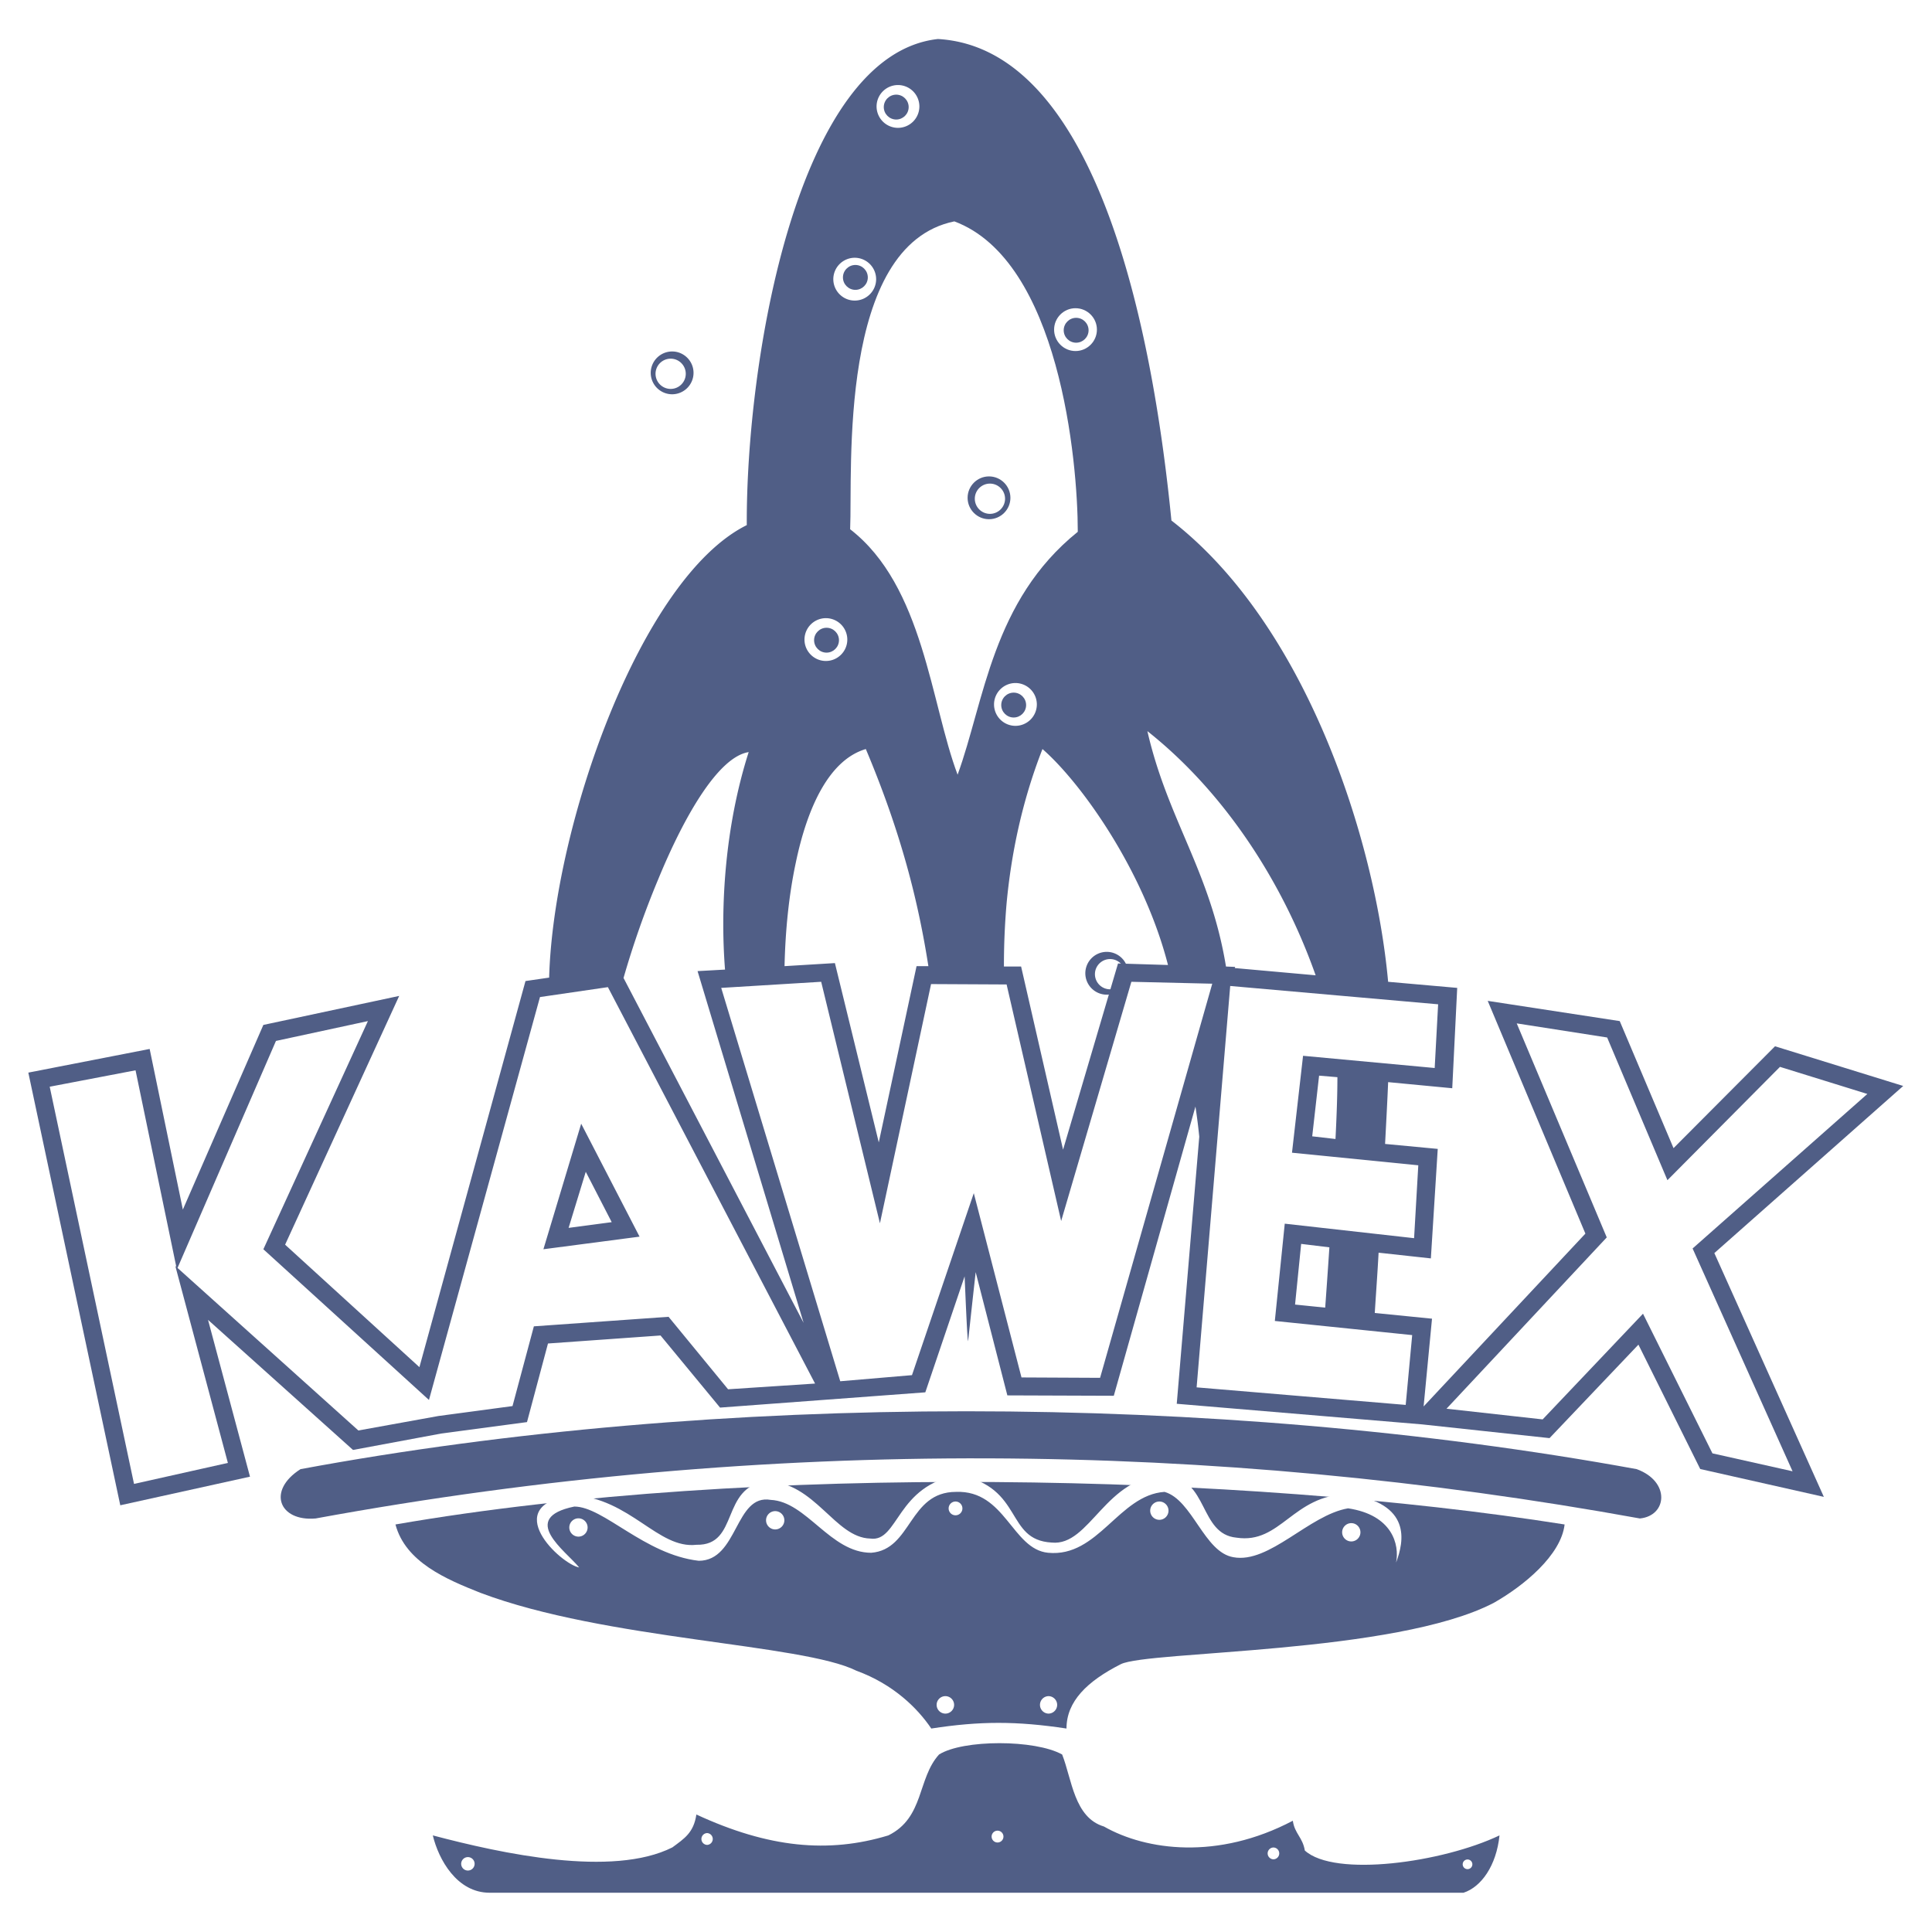
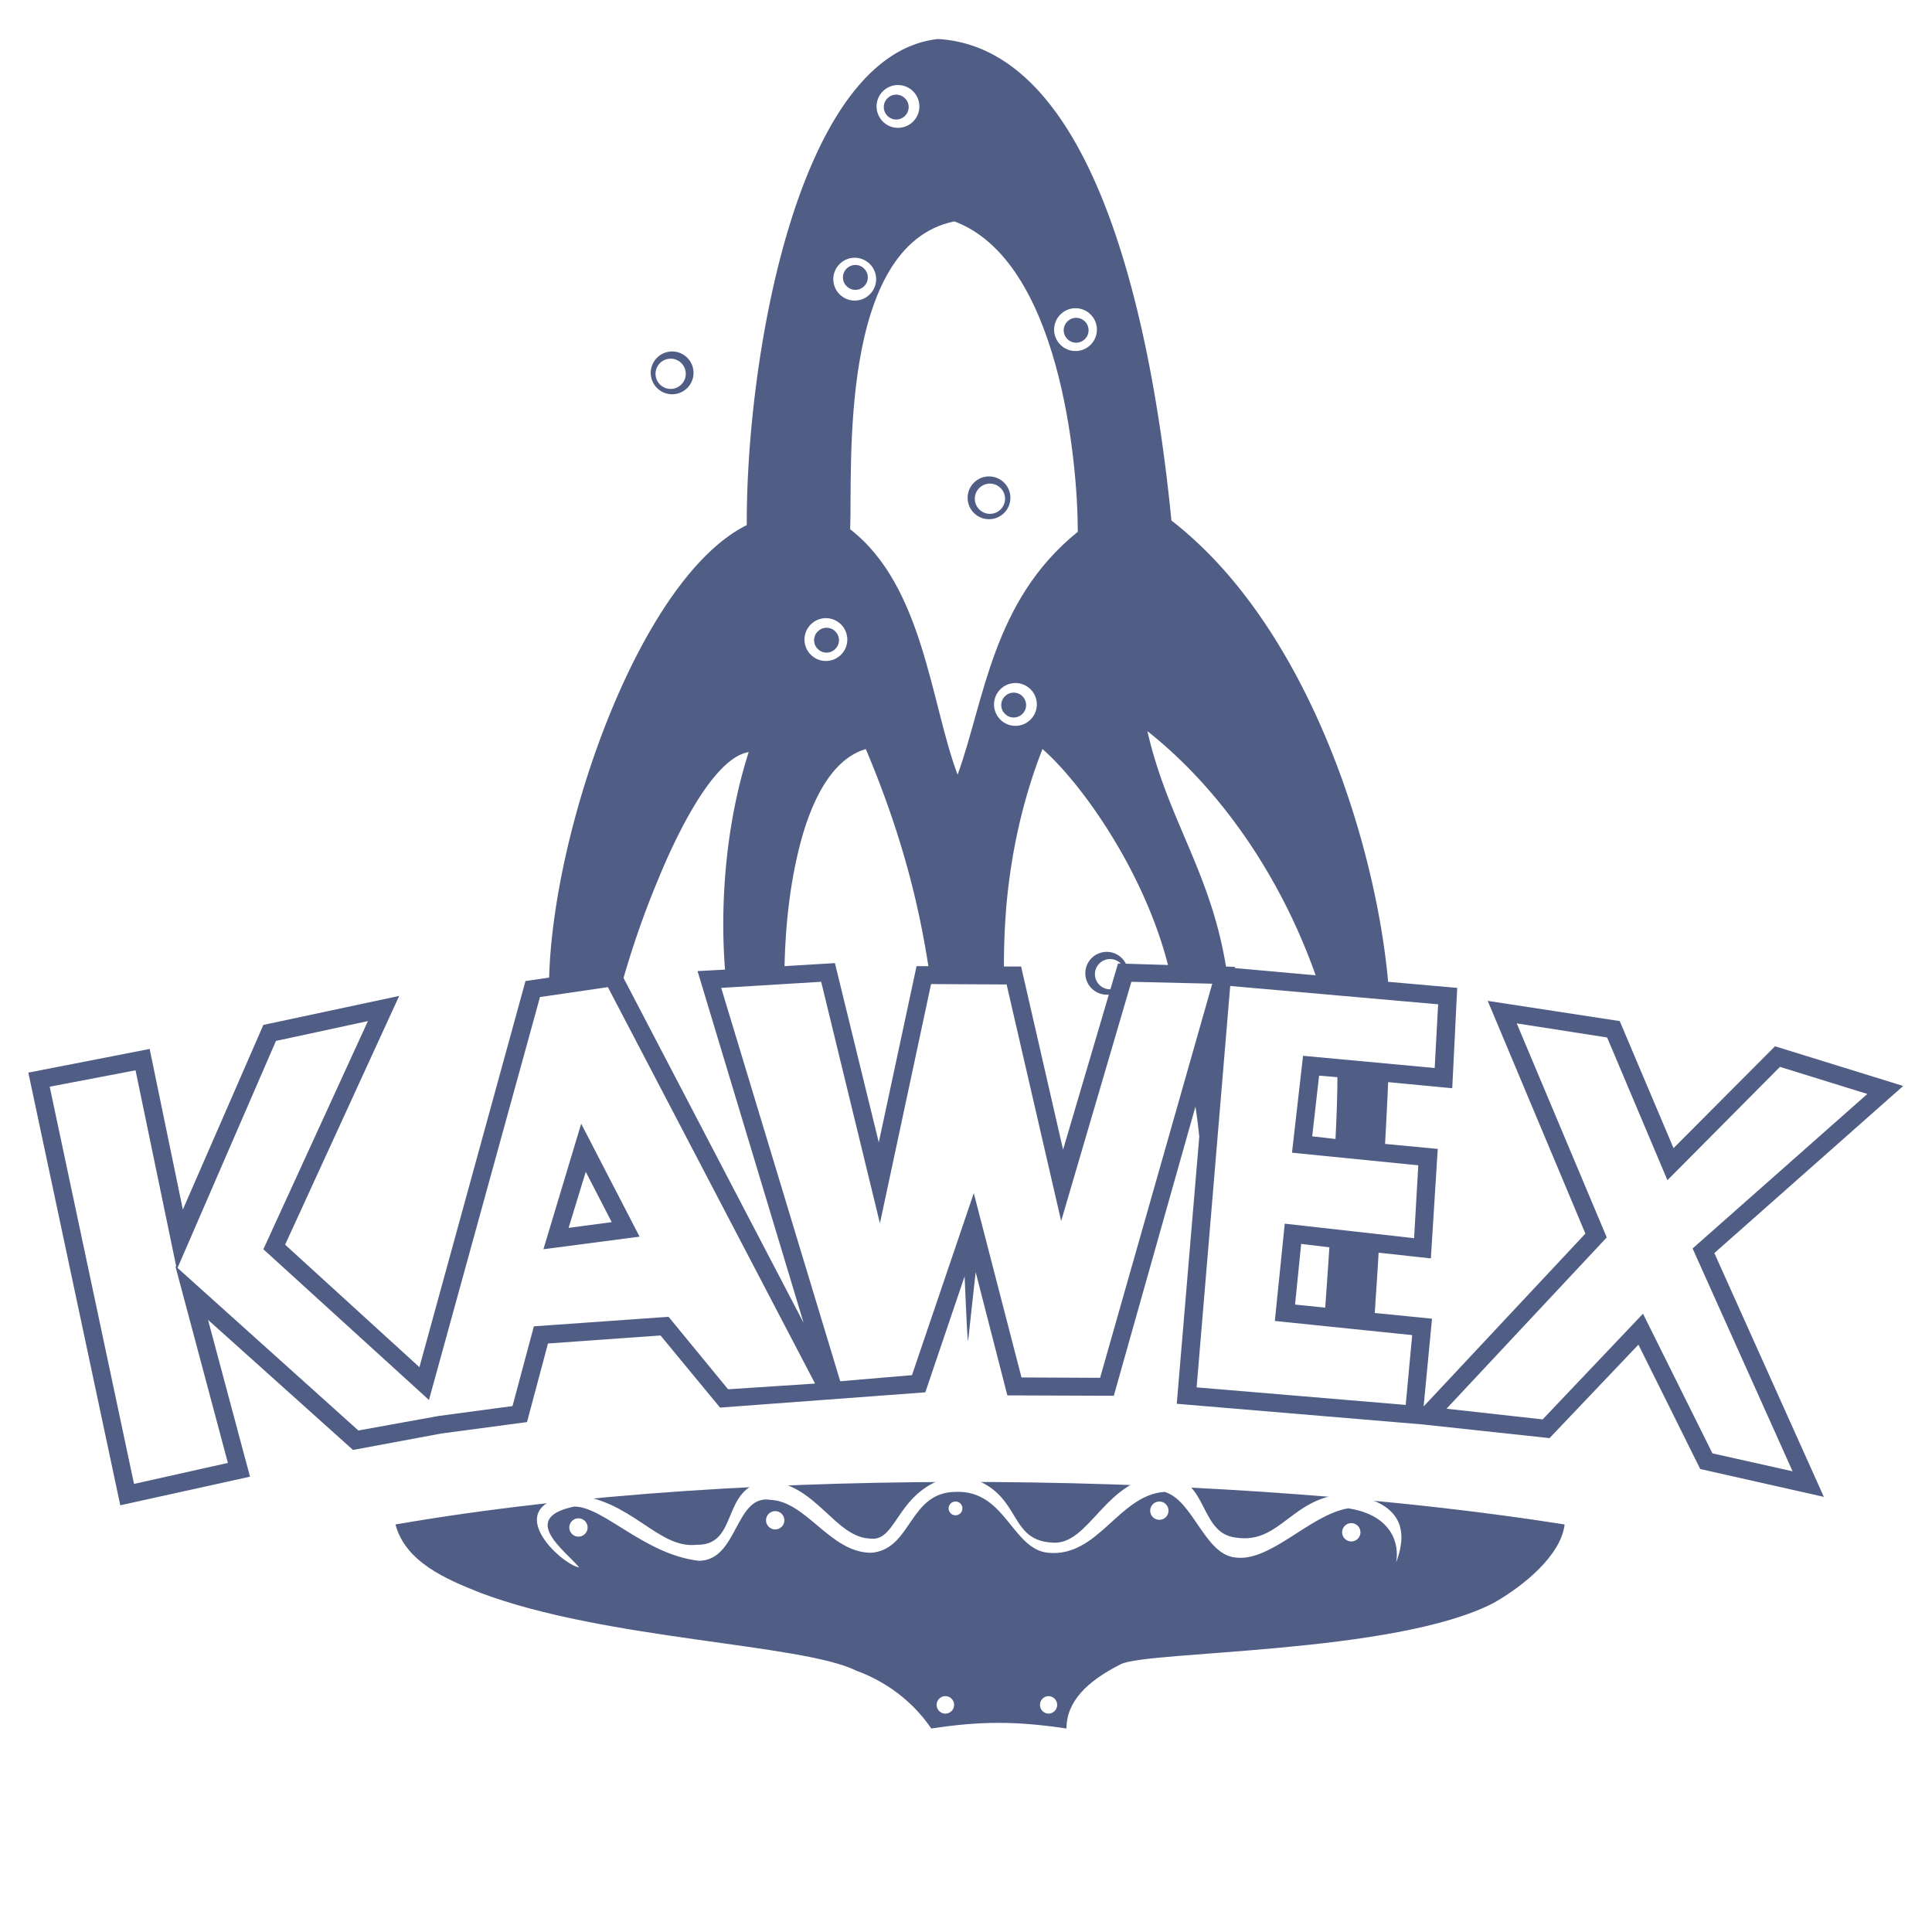
<svg xmlns="http://www.w3.org/2000/svg" width="2500" height="2500" viewBox="0 0 192.756 192.756">
  <g fill-rule="evenodd" clip-rule="evenodd">
-     <path fill="#fff" d="M0 0h192.756v192.756H0V0z" />
    <path d="M110.419 94.967a2.14 2.14 0 0 1 2.136 2.136 2.14 2.14 0 0 1-2.136 2.136 2.14 2.14 0 0 1-2.136-2.136 2.14 2.14 0 0 1 2.136-2.136z" fill="#505e86" />
    <path d="M110.751 95.686c.83 0 1.508.678 1.508 1.508 0 .831-.678 1.509-1.508 1.509a1.512 1.512 0 0 1-1.509-1.509c0-.831.678-1.508 1.509-1.508z" fill="#fff" />
    <path d="M145.386 98.562l-.495 10.012-6.396-.609c-.076 1.865-.19 3.959-.305 6.166l5.254.495-.686 10.925-5.215-.57c-.114 2.132-.267 4.149-.381 6.014l5.71.571-.838 8.756 16.141-17.244-9.745-23.221 13.171 2.018 5.367 12.676 10.126-10.163 12.79 3.959-18.843 16.673 10.925 24.324-12.333-2.779-6.167-12.409-8.869 9.326-12.715-1.37-24.477-2.056 2.246-26.646a58.871 58.871 0 0 0-.381-3.008l-8.146 28.854-10.62-.038-3.16-12.295c-.457 4.072-.762 7.004-.762 6.89-.076-.343-.189-2.931-.342-6.472l-3.921 11.572-20.479 1.523-5.938-7.195-11.229.8-2.094 7.842-8.565 1.142-8.793 1.637-14.465-12.98 4.187 15.646-12.942 2.854-9.174-43.167 12.105-2.36 3.312 16.026 8.032-18.424 13.552-2.894-11.382 24.819 13.4 12.22 10.583-38.523 2.36-.343c.418-15.112 9.136-39.893 19.718-45.146-.077-16.332 4.986-46.938 19.07-48.498 16.444.951 21.622 31.024 23.297 48.04 13.437 10.392 20.327 31.786 21.621 46.022l6.891.608zm-11.953 8.908l-1.827-.152-.686 6.053 2.322.267c.114-2.247.191-4.341.191-6.168zm-.8 16.977l-2.816-.343-.609 6.053 3.008.305c.112-1.561.264-3.692.417-6.015zM62.21 97.572l17.967 34.412-10.581-35.096 2.74-.152c-.495-6.319 0-14.313 2.36-21.698-2.969.457-6.357 6.205-9.021 12.676a90.112 90.112 0 0 0-3.465 9.858zm16.064-1.179l5.025-.305 4.377 17.892 3.769-17.587h1.18c-.989-6.319-2.664-13.171-6.242-21.66-3.616 1.066-5.824 5.71-7.004 11.42-.686 3.235-1.028 6.776-1.105 10.24zm21.888.038h1.714l4.187 18.271 5.482-18.576 4.986.152c-2.398-9.364-8.604-18.119-12.523-21.546-2.057 5.253-3.122 10.507-3.579 15.379a72.334 72.334 0 0 0-.267 6.32zm22.155 0l.913.038-.038.114 8.07.723c-3.388-9.592-9.288-18.424-16.787-24.362 2.018 8.831 6.282 13.97 7.842 23.487zm29.007 5.672l9.021 1.408 6.014 14.237 11.229-11.307 8.718 2.703-17.435 15.417 9.974 22.23-7.994-1.789-6.928-13.932-10.012 10.544-9.593-1.065 15.988-17.092-8.982-21.354zm-7.842-1.904l-.343 6.356-13.133-1.218-1.104 9.669 12.601 1.256-.419 7.271-12.904-1.447-.99 9.707 13.704 1.409-.647 6.966-20.86-1.751 3.351-40.046 20.744 1.828zm-61.553-2.246l5.862 24.096 5.101-23.867 7.537.038 5.443 23.602 7.005-23.868 8.07.19-11.191 39.322-7.842-.038-4.759-18.386-6.167 18.157-7.157.609-11.876-39.246 9.974-.609zm-64.332 28.474l-.114-.152 5.253 19.681-9.364 2.094-8.413-39.628 8.564-1.637 4.074 19.642zm.114.076l9.821-22.649 9.174-1.979-10.43 22.764 16.521 15.036 11.077-40.198 6.775-.989 20.67 39.551-8.679.57-5.938-7.232-13.438.952-2.131 7.956-7.385.989-7.994 1.446-18.043-16.217zm36.505-1.865l9.593-1.257-5.824-11.268-3.769 12.525zm2.513-2.132l4.301-.571-2.588-5.024-1.713 5.595z" fill="#505e86" />
    <path d="M84.819 52.805c.253-5.869-1.268-28.327 10.396-30.718 10.469 3.912 12.316 23.871 12.316 30.971-8.549 6.882-9.31 16.88-11.99 24.233-2.681-7.099-3.405-18.836-10.722-24.486z" fill="#fff" />
    <path d="M47.93 158.916c12.487 4.714 32.095 5.064 37.512 7.772 3.711 1.354 6.118 3.762 7.472 5.768 4.864-.752 8.525-.752 13.49 0 0-2.708 2.056-4.714 5.416-6.419 2.708-1.354 27.381-1.003 37.211-6.118 3.009-1.705 6.72-4.765 7.07-7.823-31.994-5.065-80.74-6.219-116.646 0 1.003 3.76 5.065 5.466 8.475 6.82z" fill="#505e86" />
-     <path d="M29.983 146.577c41.46-7.699 91.213-7.699 133.312 0 3.371 1.23 3.053 4.647.319 4.921-42.418-7.7-86.931-8.292-132.127 0-3.645.318-4.875-2.779-1.504-4.921zM93.688 175.047c2.395-1.508 9.579-1.508 12.283 0 .977 2.483 1.197 6.297 4.169 7.184 4.212 2.395 11.352 3.37 18.846-.576.178 1.286.976 1.641 1.197 2.971 2.971 2.705 13.747 1.197 19.423-1.508-.311 3.016-1.818 5.145-3.592 5.721H48.857c-3.281 0-5.099-3.326-5.676-5.721 6.873 1.818 17.915 4.213 23.901 1.197 1.197-.887 2.128-1.463 2.395-3.281 7.184 3.326 13.17 3.902 19.156 2.084 3.592-1.774 2.882-5.677 5.055-8.071z" fill="#505e86" />
    <path d="M99.524 182.646a.59.59 0 1 1-.59.59c0-.324.265-.59.59-.59zM70.546 182.887a.59.59 0 0 1 0 1.179.59.59 0 0 1 0-1.179zM46.682 185.284c.369 0 .67.301.67.669a.67.67 0 1 1-.67-.669zM127.064 184.325a.59.59 0 0 1 0 1.179c-.324 0-.59-.266-.59-.59s.266-.589.59-.589zM146.373 185.523a.482.482 0 1 1-.002.96.482.482 0 0 1 .002-.96zM94.32 169.224c.48 0 .872.392.872.871 0 .48-.392.872-.872.872s-.872-.392-.872-.872.392-.871.872-.871zM57.712 151.484c.503 0 .913.41.913.913s-.41.913-.913.913c-.502 0-.913-.41-.913-.913s.41-.913.913-.913zM77.342 150.766c.503 0 .913.41.913.913s-.41.913-.913.913-.913-.41-.913-.913.41-.913.913-.913zM134.818 151.964c.503 0 .913.411.913.913 0 .503-.41.913-.913.913a.914.914 0 0 1-.912-.913c0-.502.41-.913.912-.913zM115.669 149.807c.503 0 .913.41.913.913s-.41.913-.913.913-.913-.41-.913-.913.41-.913.913-.913zM95.332 149.807a.687.687 0 1 1-.686.686c0-.379.309-.686.686-.686zM104.601 169.224c.48 0 .872.392.872.871 0 .48-.392.872-.872.872a.872.872 0 0 1 0-1.743z" fill="#fff" />
    <path d="M57.784 156.385c-1.817-.311-8.114-6.164-.665-7.229 5.81.354 8.514 5.41 12.372 4.967 4.301.089 2.35-5.765 7.006-6.342 4.833.089 6.785 5.632 10.332 5.721 2.838.399 2.572-5.365 8.869-6.341 6.474 1.286 4.567 6.474 9.224 6.74 3.857.399 5.365-6.696 11.396-6.696 4.301.311 3.281 5.854 7.051 6.208 4.434.665 5.587-4.257 11.13-4.346 6.386.932 5.587 4.701 4.789 6.829.354-1.773-.354-4.744-4.789-5.41-3.902.666-7.849 5.543-11.44 4.878-2.927-.487-4.08-5.72-6.874-6.519-4.567.311-6.606 6.563-11.617 6.075-3.593-.354-4.257-6.253-9.18-6.075-4.745 0-4.39 5.765-8.469 6.075-4.08 0-6.43-5.1-10.022-5.276-3.592-.621-3.237 6.075-7.184 6.075-5.41-.621-9.489-5.41-12.416-5.41-5.588 1.153-.843 4.435.487 6.076z" fill="#fff" />
    <path d="M67.059 35.066c1.176 0 2.135.959 2.135 2.135a2.14 2.14 0 0 1-2.135 2.136 2.14 2.14 0 0 1-2.136-2.136 2.14 2.14 0 0 1 2.136-2.135z" fill="#505e86" />
    <path d="M66.911 35.785c.831 0 1.508.678 1.508 1.508 0 .831-.677 1.509-1.508 1.509a1.511 1.511 0 0 1-1.508-1.509 1.51 1.51 0 0 1 1.508-1.508zM89.591 8.484a2.14 2.14 0 0 1 2.136 2.136 2.14 2.14 0 0 1-2.136 2.136 2.14 2.14 0 0 1-2.135-2.136 2.14 2.14 0 0 1 2.135-2.136z" fill="#fff" />
    <path d="M89.416 9.443c.684 0 1.242.558 1.242 1.241s-.558 1.241-1.242 1.241c-.683 0-1.241-.558-1.241-1.241s.557-1.241 1.241-1.241z" fill="#505e86" />
    <path d="M85.276 25.717a2.14 2.14 0 0 1 2.136 2.135c0 1.177-.959 2.136-2.136 2.136s-2.136-.959-2.136-2.136a2.141 2.141 0 0 1 2.136-2.135z" fill="#fff" />
    <path d="M85.341 26.436c.684 0 1.241.558 1.241 1.242 0 .683-.558 1.241-1.241 1.241s-1.241-.558-1.241-1.241c0-.684.557-1.242 1.241-1.242z" fill="#505e86" />
    <path d="M82.4 61.674a2.14 2.14 0 0 1 2.136 2.136c0 1.176-.959 2.135-2.136 2.135s-2.136-.959-2.136-2.135a2.14 2.14 0 0 1 2.136-2.136z" fill="#fff" />
    <path d="M82.464 62.632c.683 0 1.241.558 1.241 1.241s-.558 1.241-1.241 1.241c-.684 0-1.242-.558-1.242-1.241s.558-1.241 1.242-1.241z" fill="#505e86" />
    <path d="M101.311 68.146a2.14 2.14 0 0 1 2.135 2.136 2.14 2.14 0 0 1-2.135 2.136 2.14 2.14 0 0 1-2.136-2.136 2.14 2.14 0 0 1 2.136-2.136z" fill="#fff" />
    <path d="M101.135 69.104c.684 0 1.241.558 1.241 1.241s-.558 1.241-1.241 1.241-1.241-.558-1.241-1.241.557-1.241 1.241-1.241z" fill="#505e86" />
    <path d="M107.303 30.751c1.177 0 2.136.959 2.136 2.136s-.959 2.136-2.136 2.136c-1.176 0-2.135-.959-2.135-2.136s.959-2.136 2.135-2.136z" fill="#fff" />
    <path d="M107.367 31.71c.684 0 1.241.558 1.241 1.241s-.558 1.241-1.241 1.241-1.241-.558-1.241-1.241.558-1.241 1.241-1.241zM98.674 47.531c1.176 0 2.135.959 2.135 2.136s-.959 2.135-2.135 2.135c-1.177 0-2.136-.959-2.136-2.135s.959-2.136 2.136-2.136z" fill="#505e86" />
    <path d="M98.766 48.25c.83 0 1.508.678 1.508 1.508 0 .831-.678 1.509-1.508 1.509a1.512 1.512 0 0 1-1.509-1.509c0-.83.678-1.508 1.509-1.508z" fill="#fff" />
  </g>
</svg>